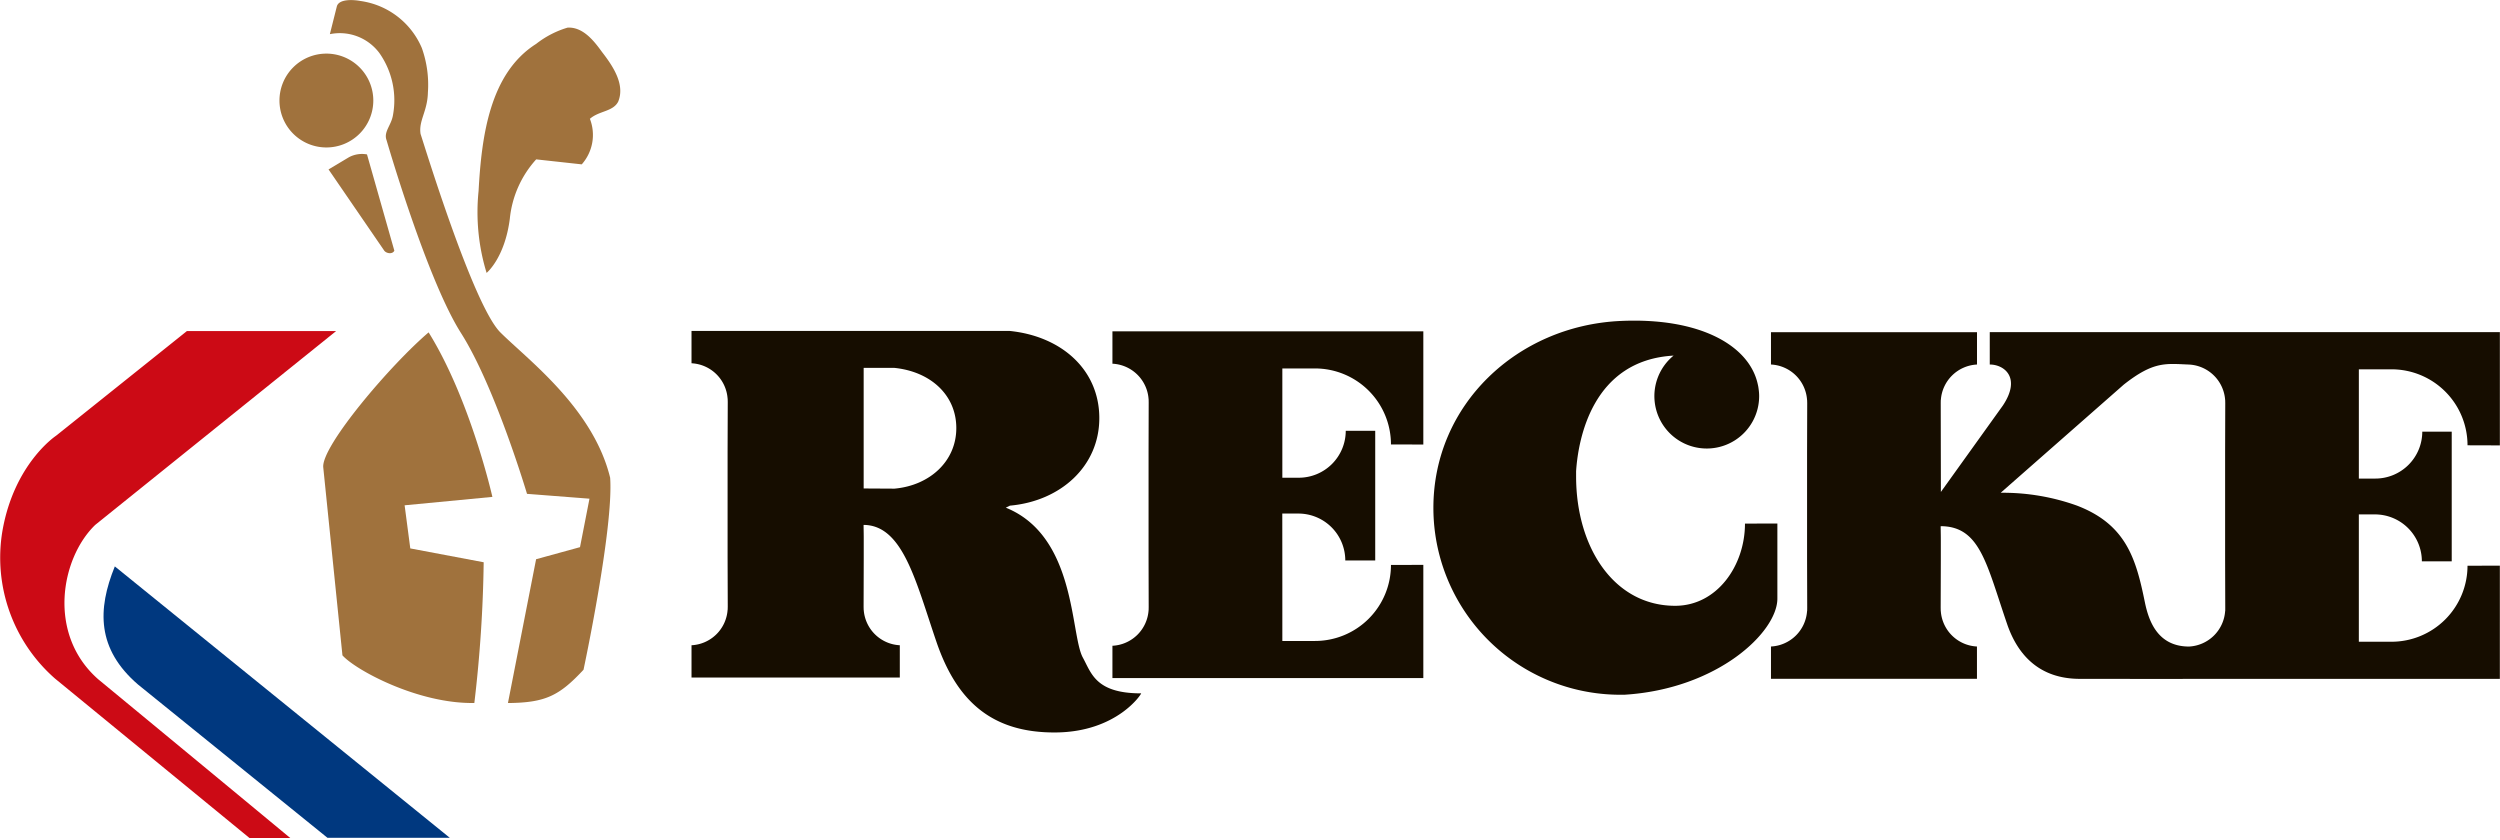
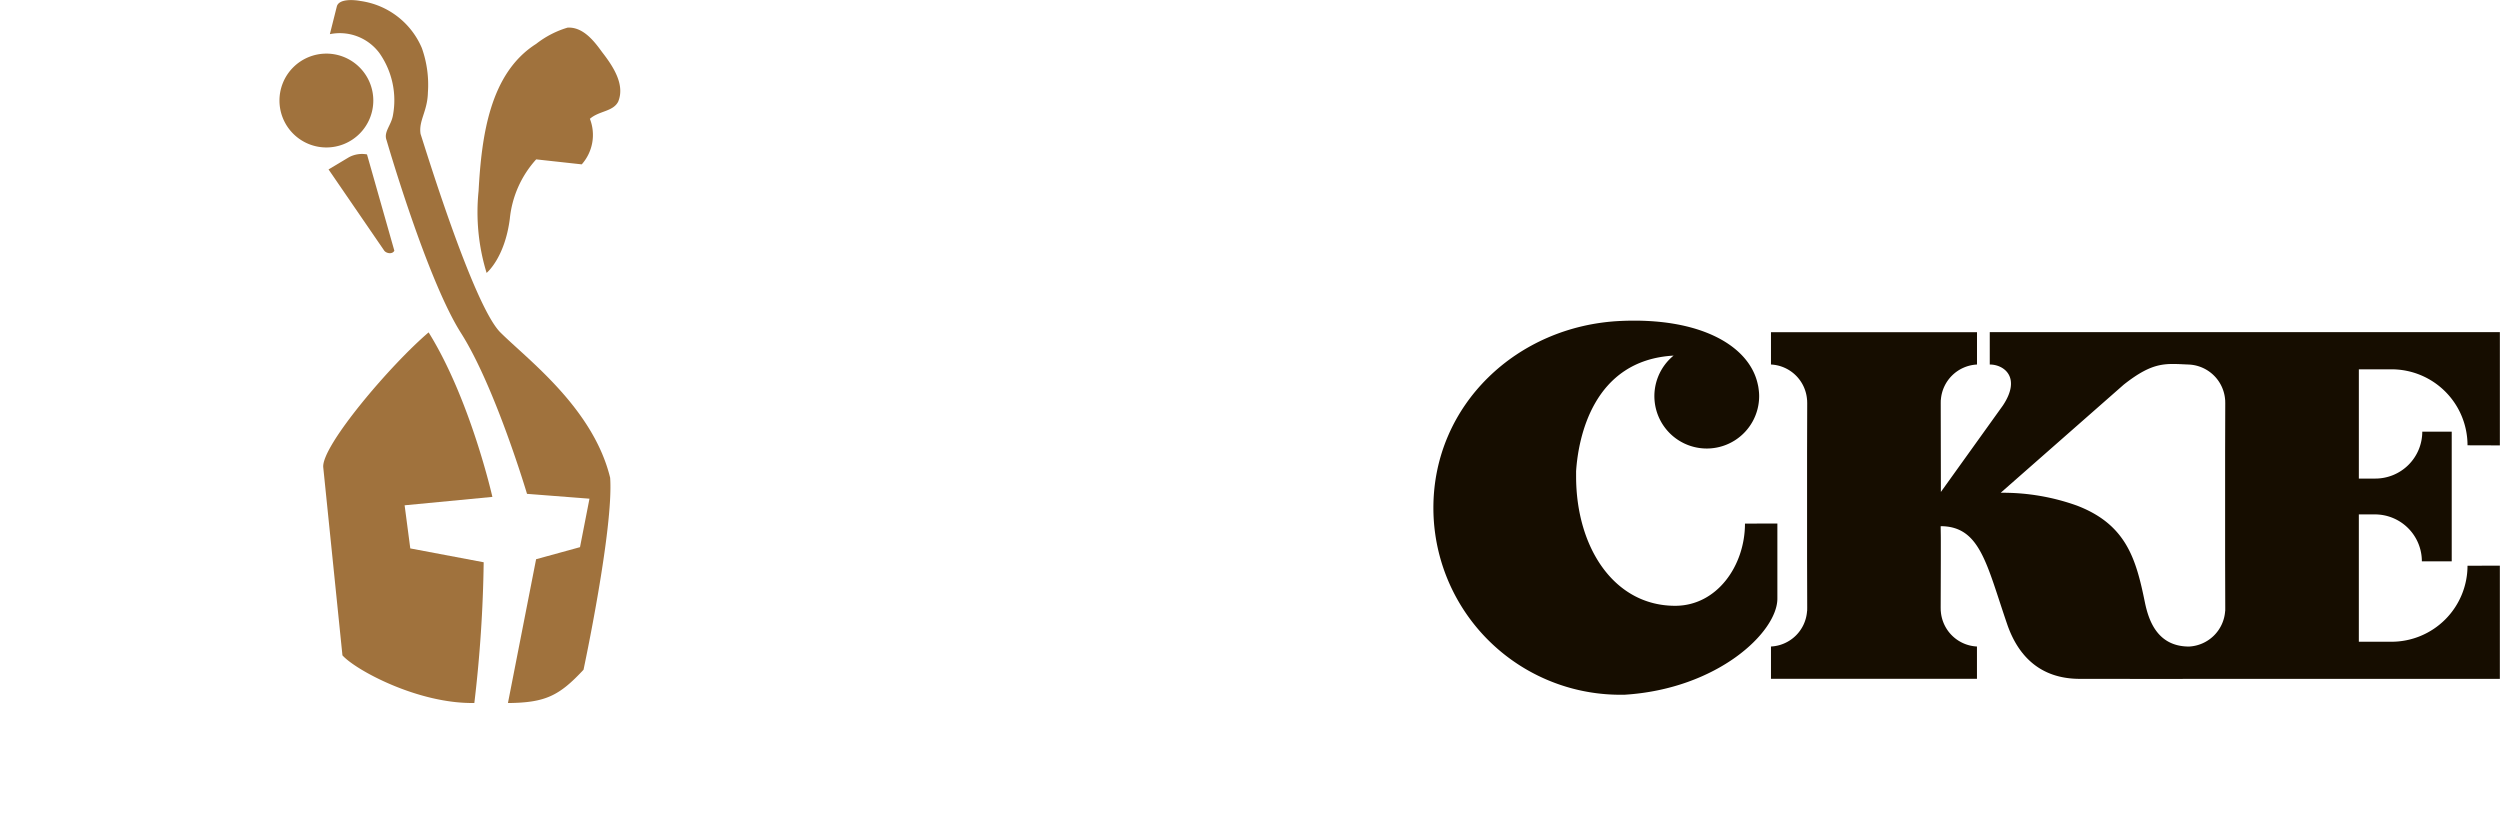
<svg xmlns="http://www.w3.org/2000/svg" width="200.446" height="67.357" viewBox="0 0 200.446 67.357">
  <g id="Logo" transform="translate(-192.597 -172.241)">
    <g id="Gruppe_57950" data-name="Gruppe 57950" transform="translate(192.597 172.241)">
      <g id="Gruppe_57944" data-name="Gruppe 57944" transform="translate(22.406)">
        <path id="Pfad_1" data-name="Pfad 1" d="M63.808,30.284c-.407,3.156-1.861,4.337-1.861,4.337a16.6,16.6,0,0,1-.643-6.573c.241-4.394.893-9.434,4.62-11.792a7.566,7.566,0,0,1,2.514-1.3c1.229-.071,2.117,1.057,2.76,1.95.89,1.145,1.865,2.613,1.3,3.983-.412.81-1.538.732-2.269,1.378a3.557,3.557,0,0,1-.653,3.651l-3.653-.4A8.307,8.307,0,0,0,63.808,30.284Z" transform="translate(-45.338 -12.74)" fill="#a0723d" />
        <path id="Pfad_2" data-name="Pfad 2" d="M54.576,32.135c.162.216.648.315.808,0l-2.193-7.719a2.207,2.207,0,0,0-1.456.231l-1.627.972Z" transform="translate(-46.172 -12.035)" fill="#a0723d" />
        <g id="Gruppe_1" data-name="Gruppe 1" transform="translate(3.508)">
          <path id="Pfad_3" data-name="Pfad 3" d="M58.161,37.689c-3.051,2.594-8.619,9.135-8.448,10.824.23,2.252,1.538,15.07,1.538,15.07,1.052,1.181,6.073,3.9,10.576,3.82a106.945,106.945,0,0,0,.749-11.282l-5.885-1.111-.454-3.457,7.037-.674S61.518,43.083,58.161,37.689Z" transform="translate(-49.709 -11.039)" fill="#a0723d" />
          <path id="Pfad_4" data-name="Pfad 4" d="M72.679,51.2c-1.361-5.579-6.606-9.468-8.8-11.651s-6.152-15.186-6.4-15.913c-.171-1.064.552-1.806.587-3.321a8.778,8.778,0,0,0-.485-3.568,6.284,6.284,0,0,0-4.918-3.773c-.509-.1-1.736-.2-1.9.443l-.557,2.216a3.959,3.959,0,0,1,3.968,1.51A6.582,6.582,0,0,1,55.252,22.2c-.158.778-.746,1.284-.5,1.934,0,0,3.22,11.137,5.966,15.459S66.013,52.49,66.013,52.49l5.008.388-.759,3.886-3.52.967L64.484,69.262c3-.024,4.117-.581,6.06-2.669C70.544,66.594,72.965,55.259,72.679,51.2Z" transform="translate(-49.672 -12.894)" fill="#a0723d" />
        </g>
        <path id="Pfad_5" data-name="Pfad 5" d="M53.971,20.654a3.762,3.762,0,1,0-3.763,3.764A3.761,3.761,0,0,0,53.971,20.654Z" transform="translate(-46.446 -12.595)" fill="#a0723d" />
      </g>
      <g id="Gruppe_57945" data-name="Gruppe 57945" transform="translate(0 26.547)">
-         <path id="Pfad_6" data-name="Pfad 6" d="M36.084,64.709,51.276,77h9.808L34.228,55.24C32.818,58.7,32.788,61.864,36.084,64.709Z" transform="translate(-25.021 -36.374)" fill="#00387f" />
-         <path id="Pfad_7" data-name="Pfad 7" d="M30.008,65.545,45.6,78.328h3.269c-8.843-7.324-15.39-12.72-15.39-12.72-4.129-3.624-2.994-9.739-.243-12.384l19.31-15.538H40.583L30.09,46.079s-3.364,2.223-4.3,7.653A12.892,12.892,0,0,0,30.008,65.545Z" transform="translate(-25.599 -37.687)" fill="#cc0a15" />
-       </g>
-       <path id="Pfad_377435" data-name="Pfad 377435" d="M108.658,63.872c-1.018-1.851-.512-9.737-6.18-12.027l.327-.162c4.069-.362,7.17-3.159,7.17-7.019s-3.008-6.567-7.2-6.99H86.711l-4.732,0h-4.7v2.593a3.055,3.055,0,0,1,2.895,2.862s0-.184.01.243l-.013,3.919v8.559l.013,3.92c-.008.428-.01.24-.01.242a3.054,3.054,0,0,1-2.895,2.864v2.59h16.7v-2.59a3.055,3.055,0,0,1-2.895-2.864s0,.186-.008-.242l.011-3.92,0-1.506c0-.635-.02-1.116-.008-1.116,3.161.015,4.193,4.572,5.848,9.406,1.6,4.656,4.372,7.267,9.527,7.235,4.974-.03,6.933-3.135,6.875-3.135C109.673,66.735,109.337,65.107,108.658,63.872ZM93.551,50.32l-2.47-.014v-9.67h2.45c2.9.291,4.978,2.164,4.978,4.831S96.366,50.069,93.551,50.32Z" transform="translate(-21.834 -11.141)" fill="#160d00" />
-       <path id="Pfad_377436" data-name="Pfad 377436" d="M122.348,58.114V62.5h2.617a6.092,6.092,0,0,0,6.092-6.094l2.595-.008v9.076H118.157l-4.732,0h-4.7v-2.59a3.053,3.053,0,0,0,2.9-2.864s0,.186.007-.242l-.01-3.92V47.293l.01-3.919c-.006-.427-.007-.239-.007-.243a3.054,3.054,0,0,0-2.9-2.862V37.676h4.7l4.732,0h15.495V46.75l-2.595-.008a6.09,6.09,0,0,0-6.092-6.092h-2.617v8.761h1.319a3.765,3.765,0,0,0,3.765-3.764h2.363v10.4h-2.4a3.762,3.762,0,0,0-3.762-3.763h-1.289Z" transform="translate(-19.532 -11.108)" fill="#160d00" />
+         </g>
      <path id="Pfad_377437" data-name="Pfad 377437" d="M212.129,37.736h-36.6V40.33c1.146,0,2.548,1.037,1.052,3.287-.023.034-4.972,6.932-4.972,6.932l0-.632-.012-6.481c.006-.427.009-.239.009-.242a3.056,3.056,0,0,1,2.9-2.863V37.737H157.987V40.33a3.053,3.053,0,0,1,2.895,2.863s0-.185.01.242l-.011,3.919v8.56l.011,3.919c-.005.428-.01.24-.01.243a3.052,3.052,0,0,1-2.895,2.864v2.589h4.7l4.732,0,2.383,0h4.7V62.94a3.055,3.055,0,0,1-2.9-2.864s0,.185-.009-.243l.012-3.919,0-1.506c0-.635-.021-1.116-.006-1.116,3.159.014,3.667,3.026,5.326,7.86.851,2.484,2.6,4.381,5.823,4.381,2.906,0,6.885.014,9.291,0v0h4.162l4.732,0,11.184,0h4.31V56.456l-2.593.009a6.1,6.1,0,0,1-6.093,6.093h-2.62V52.349h1.291a3.761,3.761,0,0,1,3.762,3.763h2.394v-10.4h-2.36a3.765,3.765,0,0,1-3.765,3.763h-1.321v-8.76h2.62a6.093,6.093,0,0,1,6.093,6.092l2.593.008V37.736Zm-17.719,22.1c0,.428-.007.24-.007.243a3.057,3.057,0,0,1-2.895,2.864c-2.6,0-3.262-2.192-3.547-3.572-.708-3.476-1.5-6.223-5.455-7.733a17.584,17.584,0,0,0-6.1-1.025l9.869-8.673c2.411-1.9,3.372-1.677,5.233-1.607a3.057,3.057,0,0,1,2.895,2.863s0-.185.007.242l-.011,3.919v8.56Z" transform="translate(-15.993 -11.104)" fill="#160d00" />
      <path id="Pfad_377438" data-name="Pfad 377438" d="M157.693,53.15c0,3.364-2.235,6.591-5.6,6.591-4.881,0-7.94-4.652-7.94-10.376V48.95c.173-2.644,1.336-8.9,7.816-9.269a4.2,4.2,0,1,0,6.861,3.243,3.968,3.968,0,0,0-.04-.545c-.009-.08-.021-.158-.035-.238-.012-.063-.028-.127-.041-.189-.681-3.065-4.6-5.348-11.019-5.048-8.266.387-14.984,6.709-14.984,14.985A14.986,14.986,0,0,0,147.7,66.873l.316,0c7.468-.457,12.275-5.015,12.275-7.712V53.144Z" transform="translate(-17.784 -11.169)" fill="#160d00" />
      <g id="Gruppe_57946" data-name="Gruppe 57946" transform="translate(55.243 60.553)">
      </g>
    </g>
  </g>
</svg>